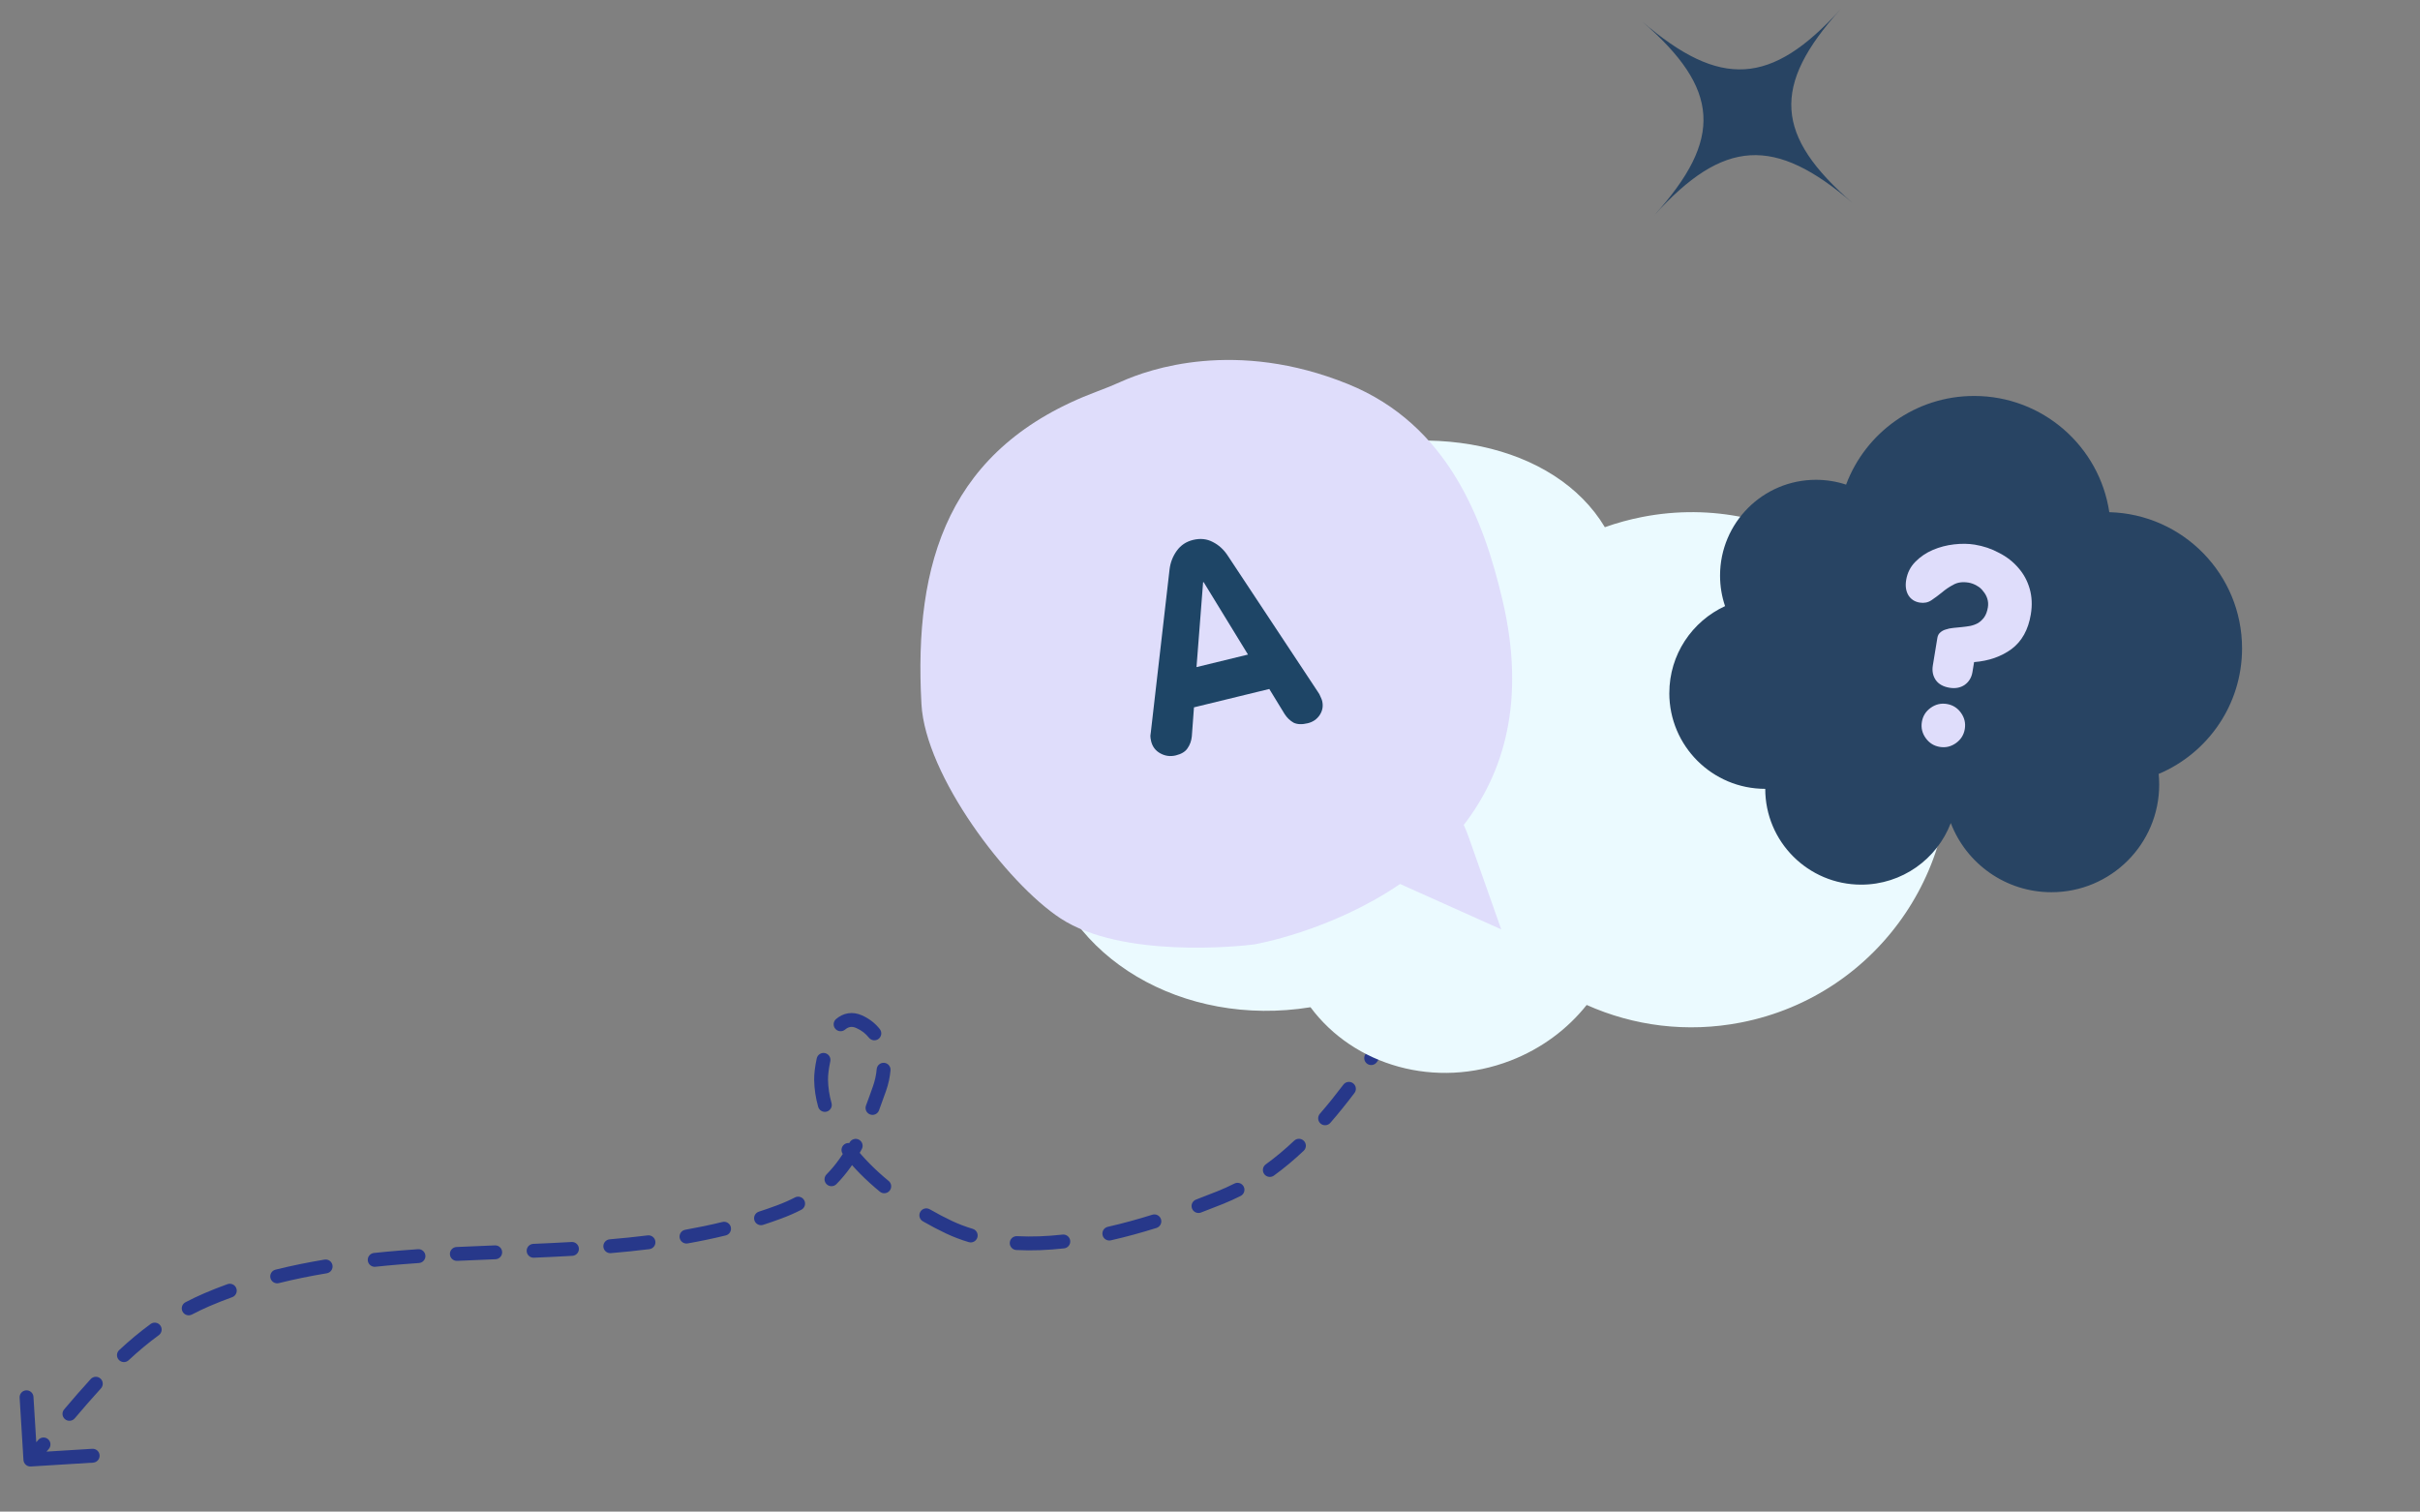
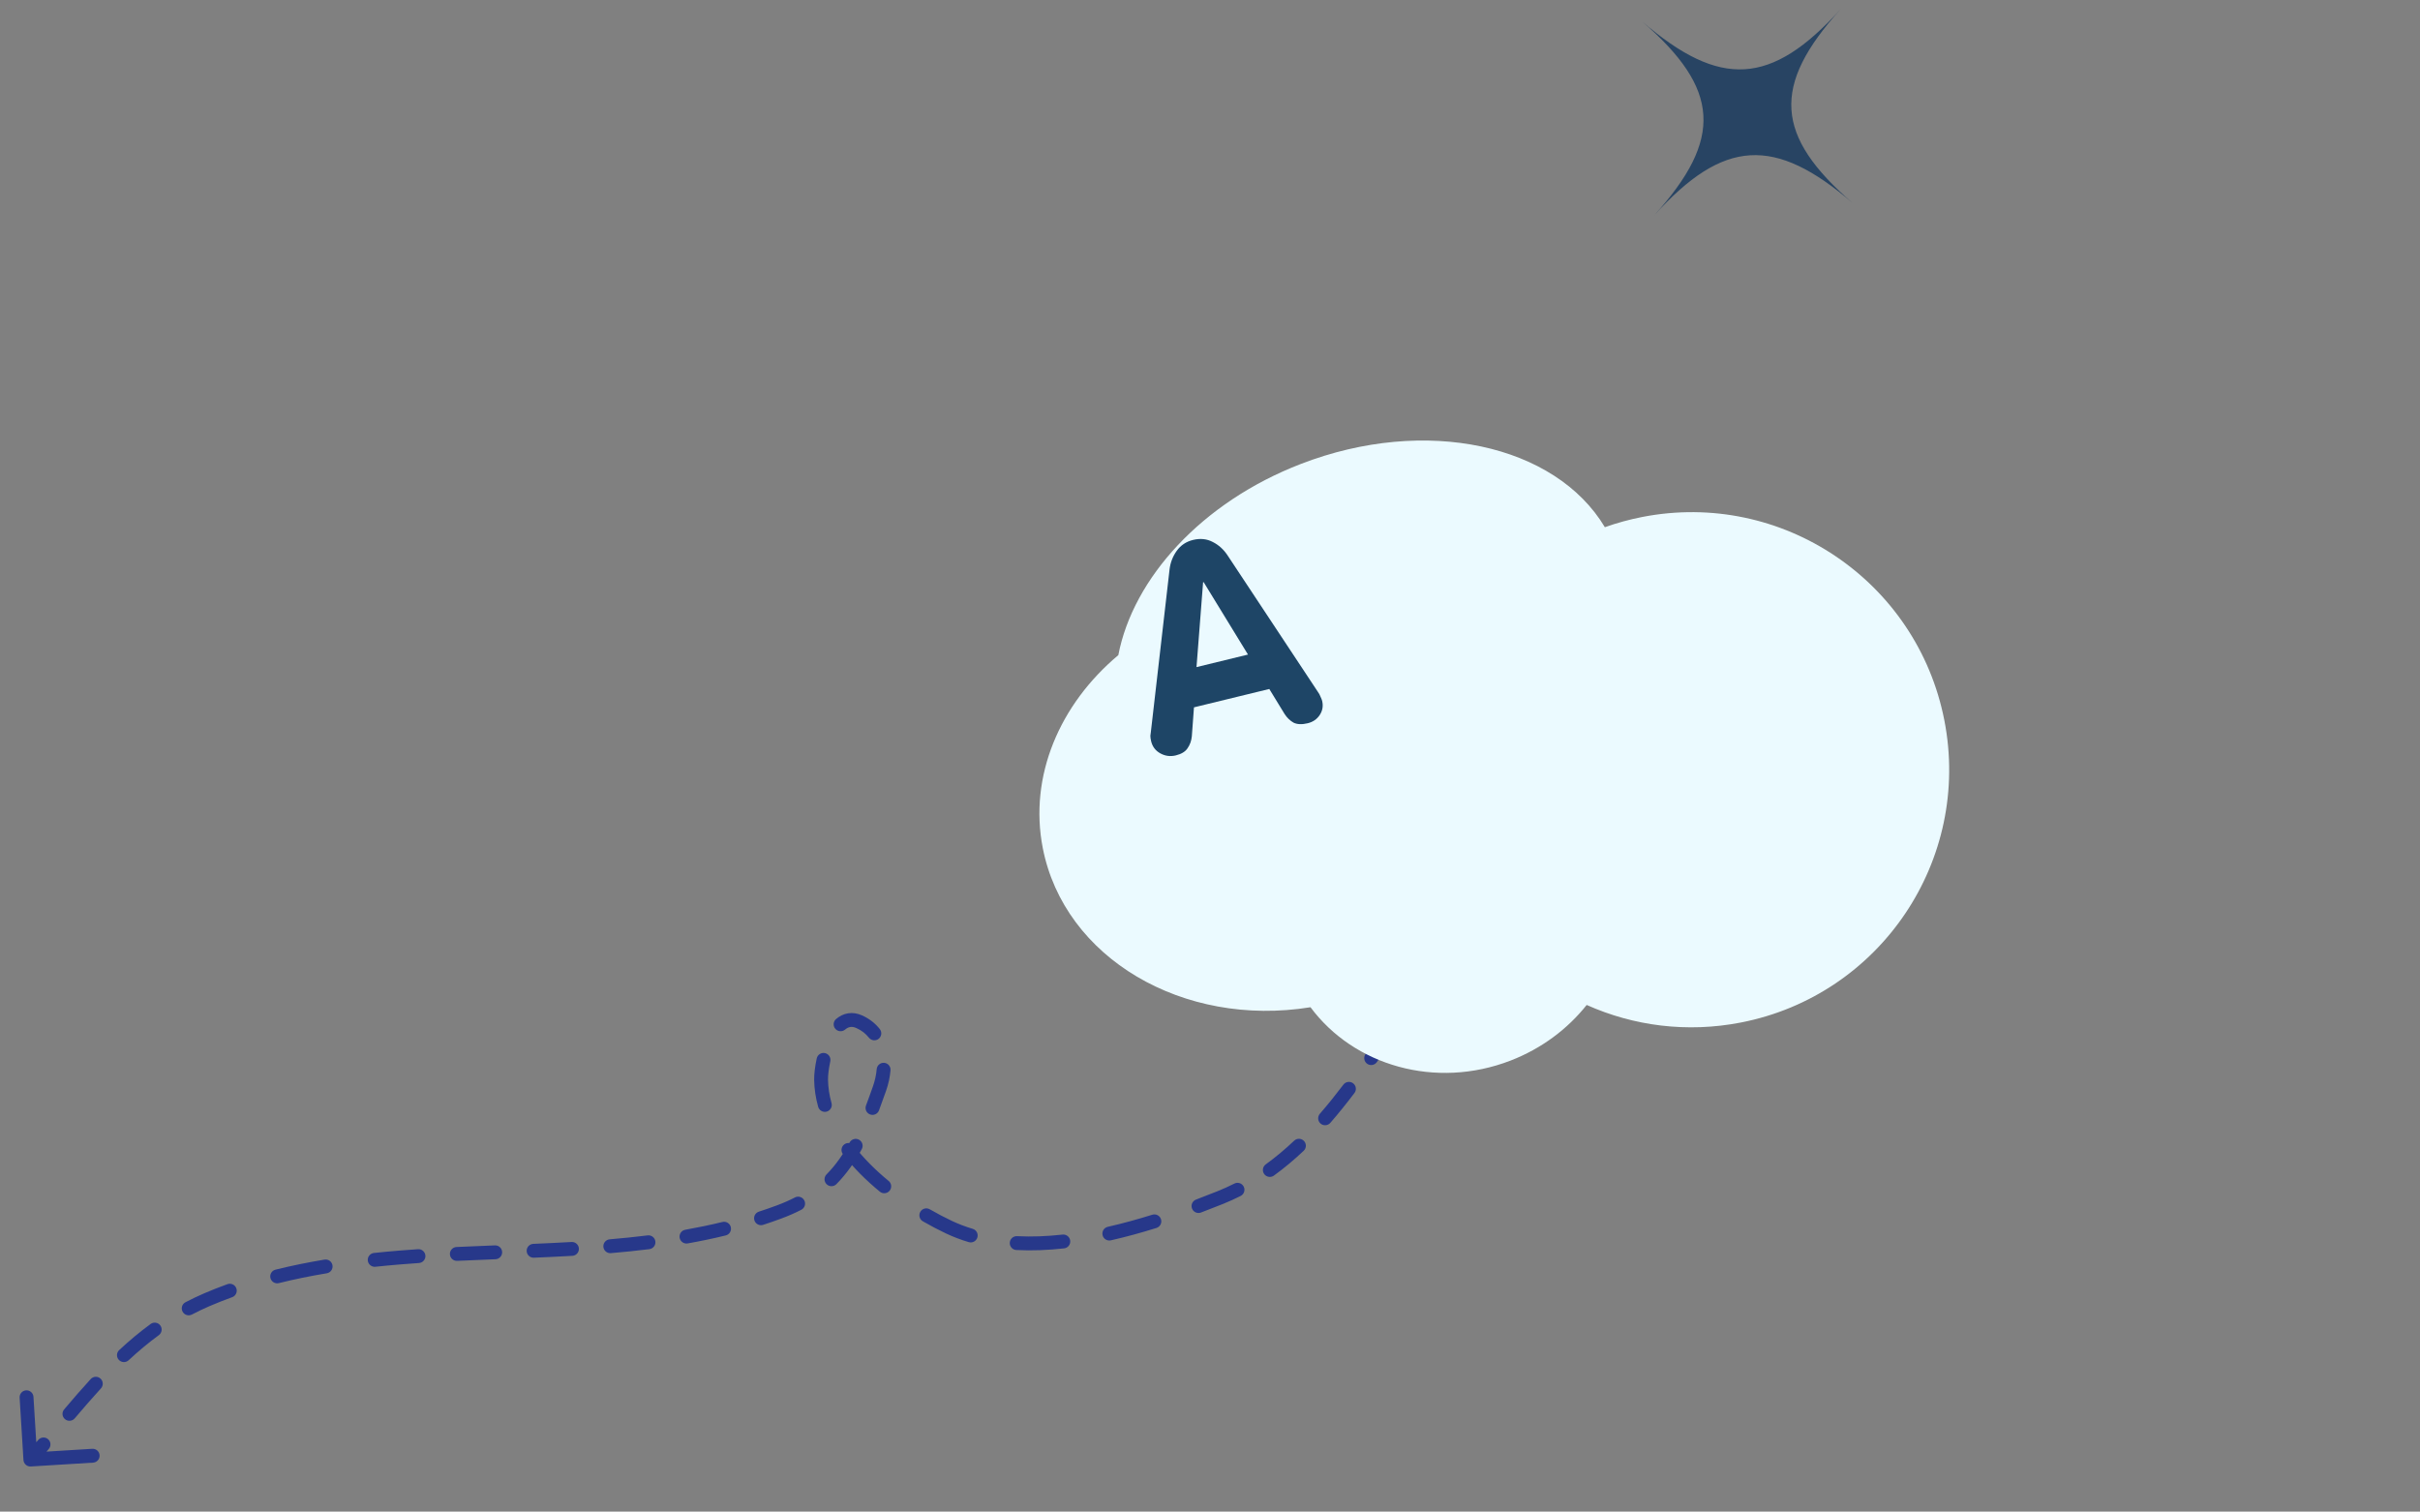
<svg xmlns="http://www.w3.org/2000/svg" width="349" height="218" viewBox="0 0 349 218" fill="none">
  <rect x="0" y="0" width="349" height="218" fill="#808080" stroke="none" />
  <g clip-path="url(#clip0_2001_7907)">
    <path d="M200.123 150.912C200.435 150.457 200.318 149.834 199.863 149.522C199.407 149.21 198.785 149.327 198.473 149.782L200.123 150.912ZM175.978 172.71L176.351 173.638L175.978 172.71ZM136.851 176.979L137.278 176.074L136.851 176.979ZM118.414 155.713L119.413 155.699L118.414 155.713ZM126.844 156.972L127.788 157.303L126.844 156.972ZM112.366 174.782L112.714 175.719L112.366 174.782ZM57.59 181.358L57.507 180.362L57.59 181.358ZM29.822 187.447L30.217 188.366L29.822 187.447ZM3.384 210.554C3.418 211.105 3.892 211.524 4.444 211.49L13.426 210.936C13.978 210.902 14.397 210.428 14.363 209.876C14.329 209.325 13.854 208.906 13.303 208.94L5.318 209.432L4.826 201.448C4.792 200.896 4.317 200.477 3.766 200.511C3.215 200.545 2.796 201.02 2.83 201.571L3.384 210.554ZM7.037 208.961C7.396 208.541 7.347 207.91 6.928 207.551C6.508 207.192 5.877 207.24 5.518 207.66L7.037 208.961ZM9.252 203.255C8.894 203.676 8.946 204.307 9.366 204.664C9.787 205.022 10.418 204.971 10.776 204.55L9.252 203.255ZM14.559 200.23C14.931 199.822 14.903 199.19 14.496 198.817C14.088 198.444 13.456 198.472 13.083 198.88L14.559 200.23ZM17.19 194.704C16.786 195.081 16.764 195.714 17.14 196.118C17.517 196.522 18.15 196.544 18.554 196.168L17.19 194.704ZM22.904 192.554C23.35 192.229 23.448 191.603 23.123 191.157C22.797 190.711 22.172 190.613 21.726 190.938L22.904 192.554ZM26.748 187.805C26.259 188.061 26.07 188.666 26.327 189.155C26.583 189.644 27.188 189.832 27.677 189.576L26.748 187.805ZM33.481 187.078C34 186.891 34.27 186.318 34.082 185.798C33.895 185.279 33.322 185.01 32.802 185.197L33.481 187.078ZM39.731 183.106C39.195 183.239 38.869 183.782 39.002 184.318C39.135 184.854 39.678 185.18 40.214 185.047L39.731 183.106ZM47.127 183.628C47.672 183.537 48.04 183.022 47.949 182.478C47.859 181.933 47.344 181.564 46.799 181.655L47.127 183.628ZM53.931 180.698C53.382 180.756 52.984 181.248 53.042 181.797C53.1 182.347 53.593 182.745 54.142 182.687L53.931 180.698ZM60.42 182.148C60.971 182.111 61.387 181.634 61.349 181.083C61.312 180.532 60.835 180.115 60.284 180.153L60.42 182.148ZM65.835 179.838C65.284 179.864 64.858 180.333 64.884 180.884C64.91 181.436 65.378 181.862 65.93 181.836L65.835 179.838ZM71.456 181.603C72.008 181.581 72.438 181.116 72.417 180.564C72.395 180.013 71.93 179.583 71.379 179.604L71.456 181.603ZM76.911 179.385C76.359 179.408 75.93 179.874 75.954 180.426C75.977 180.978 76.443 181.406 76.995 181.383L76.911 179.385ZM82.543 181.112C83.095 181.08 83.516 180.608 83.484 180.056C83.453 179.505 82.98 179.084 82.429 179.115L82.543 181.112ZM87.928 178.73C87.377 178.777 86.969 179.261 87.016 179.811C87.062 180.361 87.546 180.77 88.097 180.723L87.928 178.73ZM93.646 180.149C94.194 180.081 94.583 179.581 94.514 179.033C94.446 178.485 93.947 178.096 93.398 178.164L93.646 180.149ZM98.825 177.351C98.282 177.448 97.919 177.967 98.015 178.511C98.112 179.054 98.631 179.417 99.175 179.321L98.825 177.351ZM104.658 178.172C105.195 178.041 105.523 177.5 105.393 176.963C105.262 176.427 104.72 176.098 104.184 176.229L104.658 178.172ZM109.44 174.741C108.915 174.911 108.628 175.475 108.799 176.001C108.969 176.526 109.533 176.813 110.059 176.643L109.44 174.741ZM115.563 174.467C116.054 174.213 116.246 173.609 115.992 173.119C115.738 172.628 115.134 172.437 114.644 172.691L115.563 174.467ZM119.197 169.368C118.81 169.762 118.815 170.395 119.209 170.782C119.602 171.17 120.236 171.164 120.623 170.771L119.197 169.368ZM124.283 165.721C124.546 165.236 124.366 164.629 123.881 164.365C123.396 164.102 122.789 164.282 122.525 164.767L124.283 165.721ZM124.891 159.431C124.696 159.948 124.957 160.525 125.474 160.72C125.991 160.915 126.567 160.655 126.763 160.138L124.891 159.431ZM128.425 154.358C128.472 153.808 128.064 153.323 127.514 153.276C126.964 153.229 126.479 153.636 126.432 154.187L128.425 154.358ZM125.309 149.649C125.651 150.082 126.28 150.157 126.714 149.815C127.147 149.473 127.222 148.844 126.88 148.411L125.309 149.649ZM120.582 146.955C120.159 147.31 120.105 147.941 120.461 148.364C120.816 148.786 121.447 148.841 121.87 148.485L120.582 146.955ZM119.74 153.064C119.857 152.525 119.515 151.992 118.975 151.874C118.436 151.757 117.903 152.099 117.785 152.638L119.74 153.064ZM117.993 159.622C118.144 160.153 118.697 160.462 119.228 160.312C119.76 160.161 120.068 159.608 119.918 159.077L117.993 159.622ZM123.151 165.233C122.814 164.795 122.186 164.713 121.748 165.05C121.31 165.386 121.229 166.014 121.565 166.452L123.151 165.233ZM126.887 171.858C127.314 172.209 127.944 172.147 128.294 171.72C128.645 171.294 128.584 170.664 128.157 170.313L126.887 171.858ZM134.088 174.4C133.61 174.124 132.998 174.288 132.722 174.766C132.446 175.245 132.61 175.856 133.088 176.132L134.088 174.4ZM139.708 179.135C140.237 179.293 140.794 178.992 140.952 178.463C141.11 177.934 140.81 177.377 140.28 177.219L139.708 179.135ZM146.675 178.276C146.123 178.247 145.653 178.671 145.624 179.222C145.595 179.774 146.019 180.244 146.57 180.273L146.675 178.276ZM153.456 180.036C154.005 179.975 154.401 179.481 154.34 178.932C154.279 178.383 153.784 177.988 153.236 178.049L153.456 180.036ZM159.76 176.927C159.221 177.049 158.884 177.585 159.006 178.124C159.128 178.662 159.663 179 160.202 178.878L159.76 176.927ZM166.778 177.092C167.305 176.927 167.599 176.366 167.434 175.839C167.269 175.312 166.708 175.018 166.181 175.183L166.778 177.092ZM172.489 172.997C171.972 173.192 171.711 173.769 171.906 174.286C172.101 174.802 172.678 175.063 173.195 174.868L172.489 172.997ZM178.92 172.475C179.413 172.225 179.61 171.624 179.361 171.131C179.112 170.638 178.51 170.44 178.018 170.69L178.92 172.475ZM182.541 167.921C182.094 168.244 181.994 168.87 182.317 169.317C182.641 169.764 183.267 169.864 183.714 169.541L182.541 167.921ZM188.013 165.96C188.414 165.581 188.432 164.948 188.053 164.546C187.673 164.145 187.041 164.127 186.639 164.506L188.013 165.96ZM190.345 160.622C189.983 161.039 190.027 161.671 190.443 162.033C190.86 162.395 191.492 162.351 191.854 161.934L190.345 160.622ZM195.333 157.63C195.667 157.189 195.58 156.562 195.14 156.229C194.7 155.895 194.073 155.981 193.739 156.421L195.333 157.63ZM196.924 152.024C196.608 152.477 196.718 153.101 197.171 153.417C197.624 153.733 198.247 153.622 198.564 153.17L196.924 152.024ZM5.131 211.154C5.777 210.423 6.412 209.691 7.037 208.961L5.518 207.66C4.897 208.385 4.27 209.109 3.633 209.83L5.131 211.154ZM10.776 204.55C12.032 203.072 13.281 201.626 14.559 200.23L13.083 198.88C11.78 200.303 10.513 201.771 9.252 203.255L10.776 204.55ZM18.554 196.168C19.933 194.883 21.371 193.672 22.904 192.554L21.726 190.938C20.119 192.11 18.618 193.374 17.19 194.704L18.554 196.168ZM27.677 189.576C28.494 189.147 29.34 188.743 30.217 188.366L29.427 186.528C28.502 186.926 27.61 187.353 26.748 187.805L27.677 189.576ZM30.217 188.366C31.29 187.904 32.379 187.476 33.481 187.078L32.802 185.197C31.664 185.607 30.538 186.05 29.427 186.528L30.217 188.366ZM40.214 185.047C42.49 184.48 44.801 184.014 47.127 183.628L46.799 181.655C44.428 182.049 42.066 182.525 39.731 183.106L40.214 185.047ZM54.142 182.687C55.321 182.562 56.499 182.452 57.673 182.355L57.507 180.362C56.32 180.46 55.127 180.571 53.931 180.698L54.142 182.687ZM57.673 182.355C58.586 182.279 59.502 182.211 60.42 182.148L60.284 180.153C59.357 180.216 58.432 180.285 57.507 180.362L57.673 182.355ZM65.93 181.836C67.768 181.749 69.61 181.674 71.456 181.603L71.379 179.604C69.531 179.676 67.682 179.75 65.835 179.838L65.93 181.836ZM76.995 181.383C78.844 181.305 80.695 181.218 82.543 181.112L82.429 179.115C80.593 179.221 78.754 179.307 76.911 179.385L76.995 181.383ZM88.097 180.723C89.95 180.566 91.8 180.378 93.646 180.149L93.398 178.164C91.583 178.39 89.759 178.575 87.928 178.73L88.097 180.723ZM99.175 179.321C101.011 178.995 102.839 178.616 104.658 178.172L104.184 176.229C102.41 176.662 100.623 177.032 98.825 177.351L99.175 179.321ZM110.059 176.643C110.947 176.354 111.832 176.047 112.714 175.719L112.018 173.844C111.163 174.162 110.303 174.46 109.44 174.741L110.059 176.643ZM112.714 175.719C113.736 175.34 114.683 174.923 115.563 174.467L114.644 172.691C113.84 173.107 112.969 173.492 112.018 173.844L112.714 175.719ZM120.623 170.771C122.1 169.27 123.276 167.577 124.283 165.721L122.525 164.767C121.587 166.496 120.516 168.027 119.197 169.368L120.623 170.771ZM126.763 160.138C127.109 159.221 127.447 158.275 127.788 157.303L125.9 156.642C125.562 157.606 125.23 158.536 124.891 159.431L126.763 160.138ZM127.788 157.303C128.117 156.363 128.338 155.363 128.425 154.358L126.432 154.187C126.361 155.016 126.177 155.852 125.9 156.642L127.788 157.303ZM126.88 148.411C126.238 147.596 125.393 146.92 124.333 146.442L123.511 148.266C124.281 148.612 124.868 149.089 125.309 149.649L126.88 148.411ZM124.333 146.442C123.649 146.134 122.961 146.028 122.294 146.137C121.632 146.245 121.061 146.552 120.582 146.955L121.87 148.485C122.132 148.264 122.38 148.149 122.616 148.111C122.846 148.073 123.137 148.097 123.511 148.266L124.333 146.442ZM117.785 152.638C117.529 153.813 117.403 154.936 117.414 155.727L119.413 155.699C119.405 155.104 119.505 154.139 119.74 153.064L117.785 152.638ZM117.414 155.727C117.432 157.062 117.637 158.363 117.993 159.622L119.918 159.077C119.605 157.974 119.43 156.847 119.413 155.699L117.414 155.727ZM121.565 166.452C123.091 168.435 124.929 170.249 126.887 171.858L128.157 170.313C126.29 168.778 124.565 167.072 123.151 165.233L121.565 166.452ZM133.088 176.132C134.225 176.788 135.347 177.374 136.424 177.883L137.278 176.074C136.251 175.589 135.178 175.029 134.088 174.4L133.088 176.132ZM136.424 177.883C137.486 178.385 138.583 178.799 139.708 179.135L140.28 177.219C139.246 176.91 138.243 176.531 137.278 176.074L136.424 177.883ZM146.57 180.273C148.832 180.391 151.143 180.293 153.456 180.036L153.236 178.049C151.01 178.296 148.81 178.387 146.675 178.276L146.57 180.273ZM160.202 178.878C162.442 178.37 164.648 177.758 166.778 177.092L166.181 175.183C164.093 175.836 161.939 176.433 159.76 176.927L160.202 178.878ZM173.195 174.868C174.287 174.456 175.342 174.043 176.351 173.638L175.605 171.782C174.607 172.183 173.566 172.591 172.489 172.997L173.195 174.868ZM176.351 173.638C177.232 173.284 178.088 172.895 178.92 172.475L178.018 170.69C177.236 171.085 176.432 171.45 175.605 171.782L176.351 173.638ZM183.714 169.541C185.23 168.443 186.657 167.241 188.013 165.96L186.639 164.506C185.339 165.735 183.978 166.88 182.541 167.921L183.714 169.541ZM191.854 161.934C193.063 160.543 194.218 159.1 195.333 157.63L193.739 156.421C192.645 157.864 191.519 159.272 190.345 160.622L191.854 161.934ZM198.564 153.17C199.089 152.417 199.608 151.664 200.123 150.912L198.473 149.782C197.96 150.531 197.445 151.279 196.924 152.024L198.564 153.17Z" fill="#27388A" />
    <path fill-rule="evenodd" clip-rule="evenodd" d="M236.837 74.556C234.977 74.919 233.177 75.415 231.444 76.032C224.306 64.102 205.624 59.956 187.609 66.906C173.323 72.417 163.412 83.38 161.279 94.481C152.84 101.557 148.355 111.911 150.383 122.3C153.479 138.158 170.605 148.233 188.994 145.26C195.242 153.68 207.015 157.131 217.827 152.96C222.33 151.223 226.068 148.395 228.823 144.932C235.565 147.946 243.27 148.985 251.069 147.462C271.202 143.532 284.337 124.025 280.407 103.893C276.476 83.76 256.97 70.626 236.837 74.556Z" fill="#EBFAFF" />
    <g clip-path="url(#clip1_2001_7907)">
      <path d="M211.861 120.884C211.641 120.255 211.39 119.599 211.099 118.966C216.823 111.556 220.101 101.145 216.699 86.616C214.003 75.101 208.909 61.271 194.408 55.392C178.237 48.836 165.728 53.219 161.714 55.027C160.563 55.547 159.391 56.017 158.211 56.457C136.765 64.483 131.746 81.072 132.888 101.563C133.46 111.846 145.194 127.361 152.936 132.443C161.731 138.216 178.664 136.5 180.894 136.196C180.894 136.196 191.883 134.331 201.912 127.484C206.772 129.667 211.637 131.845 216.497 134.027C214.95 129.645 213.404 125.267 211.861 120.884Z" fill="#DFDDFB" />
      <path d="M240.742 99.952C240.742 94.39 244.034 89.599 248.779 87.412C248.312 86.03 248.057 84.552 248.057 83.011C248.057 75.382 254.252 69.195 261.892 69.195C263.408 69.195 264.867 69.442 266.233 69.89C269.031 62.419 276.244 57.103 284.699 57.103C294.591 57.103 302.778 64.377 304.193 73.864C314.816 74.145 323.338 82.831 323.338 93.506C323.338 101.646 318.381 108.633 311.313 111.612C311.362 112.118 311.388 112.633 311.388 113.152C311.388 121.724 304.431 128.672 295.847 128.672C289.22 128.672 283.567 124.531 281.333 118.697C279.346 123.889 274.309 127.58 268.409 127.58C260.769 127.58 254.574 121.394 254.574 113.764C246.933 113.764 240.738 107.577 240.738 99.948L240.742 99.952Z" fill="#284463" />
    </g>
    <path d="M267.211 29.312C255.923 19.575 248.536 20.024 238.561 31.056C248.534 20.025 248.078 12.809 236.789 3.071C248.077 12.808 255.464 12.359 265.439 1.327C255.466 12.358 255.922 19.574 267.211 29.312Z" fill="#284463" />
    <path d="M190.67 101.066C190.854 101.822 190.733 102.514 190.306 103.142C189.9 103.738 189.331 104.125 188.602 104.302C187.768 104.505 187.086 104.479 186.554 104.222C186.042 103.933 185.609 103.514 185.254 102.966L183.051 99.363L172.188 102.01L171.88 106.183C171.818 106.833 171.613 107.408 171.265 107.906C170.944 108.399 170.379 108.743 169.572 108.94C168.79 109.131 168.049 109.035 167.349 108.654C166.649 108.273 166.204 107.691 166.013 106.91C165.937 106.597 165.9 106.33 165.901 106.109C165.922 105.855 165.946 105.67 165.973 105.553L168.667 82.128C168.784 81.134 169.131 80.235 169.708 79.432C170.285 78.629 171.068 78.107 172.058 77.866C173.1 77.612 174.049 77.712 174.905 78.165C175.754 78.593 176.463 79.235 177.03 80.09L190.005 99.697C190.211 99.977 190.359 100.245 190.449 100.499C190.564 100.747 190.638 100.936 190.67 101.066ZM173.583 83.952L173.505 83.971L172.554 96.208L179.979 94.399L173.583 83.952Z" fill="#1E4566" />
-     <path d="M292.875 88.596C292.51 90.819 291.584 92.487 290.097 93.602C288.614 94.69 286.813 95.318 284.693 95.486L284.458 96.915C284.328 97.709 283.955 98.327 283.338 98.769C282.727 99.185 281.997 99.323 281.151 99.184C280.251 99.036 279.591 98.67 279.171 98.085C278.755 97.473 278.613 96.77 278.743 95.976L279.395 92.007C279.451 91.663 279.589 91.401 279.809 91.22C280.034 91.012 280.302 90.866 280.615 90.781C280.932 90.67 281.298 90.594 281.712 90.554C282.126 90.513 282.541 90.472 282.955 90.432C283.369 90.391 283.772 90.335 284.165 90.264C284.587 90.17 284.964 90.028 285.294 89.838C285.629 89.621 285.919 89.343 286.165 89.003C286.415 88.636 286.588 88.162 286.684 87.58C286.753 87.156 286.726 86.744 286.602 86.343C286.477 85.943 286.278 85.584 286.004 85.267C285.761 84.928 285.452 84.66 285.076 84.463C284.706 84.239 284.308 84.092 283.885 84.022C283.038 83.883 282.316 83.982 281.717 84.319C281.123 84.629 280.573 85 280.067 85.433C279.565 85.84 279.055 86.218 278.535 86.568C278.047 86.895 277.485 87.007 276.85 86.902C276.136 86.785 275.595 86.438 275.228 85.861C274.865 85.258 274.755 84.52 274.898 83.647C275.068 82.615 275.511 81.737 276.228 81.012C276.944 80.288 277.785 79.719 278.749 79.307C279.714 78.895 280.736 78.628 281.816 78.506C282.895 78.385 283.885 78.398 284.785 78.545C286.055 78.754 287.226 79.15 288.298 79.734C289.402 80.295 290.329 81.018 291.081 81.903C291.837 82.76 292.379 83.76 292.708 84.901C293.037 86.041 293.093 87.273 292.875 88.596ZM283.354 105.13C283.215 105.977 282.791 106.654 282.082 107.163C281.374 107.671 280.596 107.856 279.75 107.717C278.903 107.578 278.225 107.154 277.717 106.446C277.208 105.737 277.023 104.96 277.162 104.113C277.301 103.266 277.725 102.589 278.433 102.08C279.142 101.572 279.92 101.387 280.766 101.526C281.613 101.665 282.291 102.089 282.799 102.797C283.308 103.506 283.493 104.283 283.354 105.13Z" fill="#DFDDFB" />
  </g>
  <defs>
    <clipPath id="clip0_2001_7907">
      <rect width="349" height="218" fill="white" />
    </clipPath>
    <clipPath id="clip1_2001_7907">
-       <rect width="216" height="94" fill="white" transform="translate(132.738 42.672)" />
-     </clipPath>
+       </clipPath>
  </defs>
</svg>